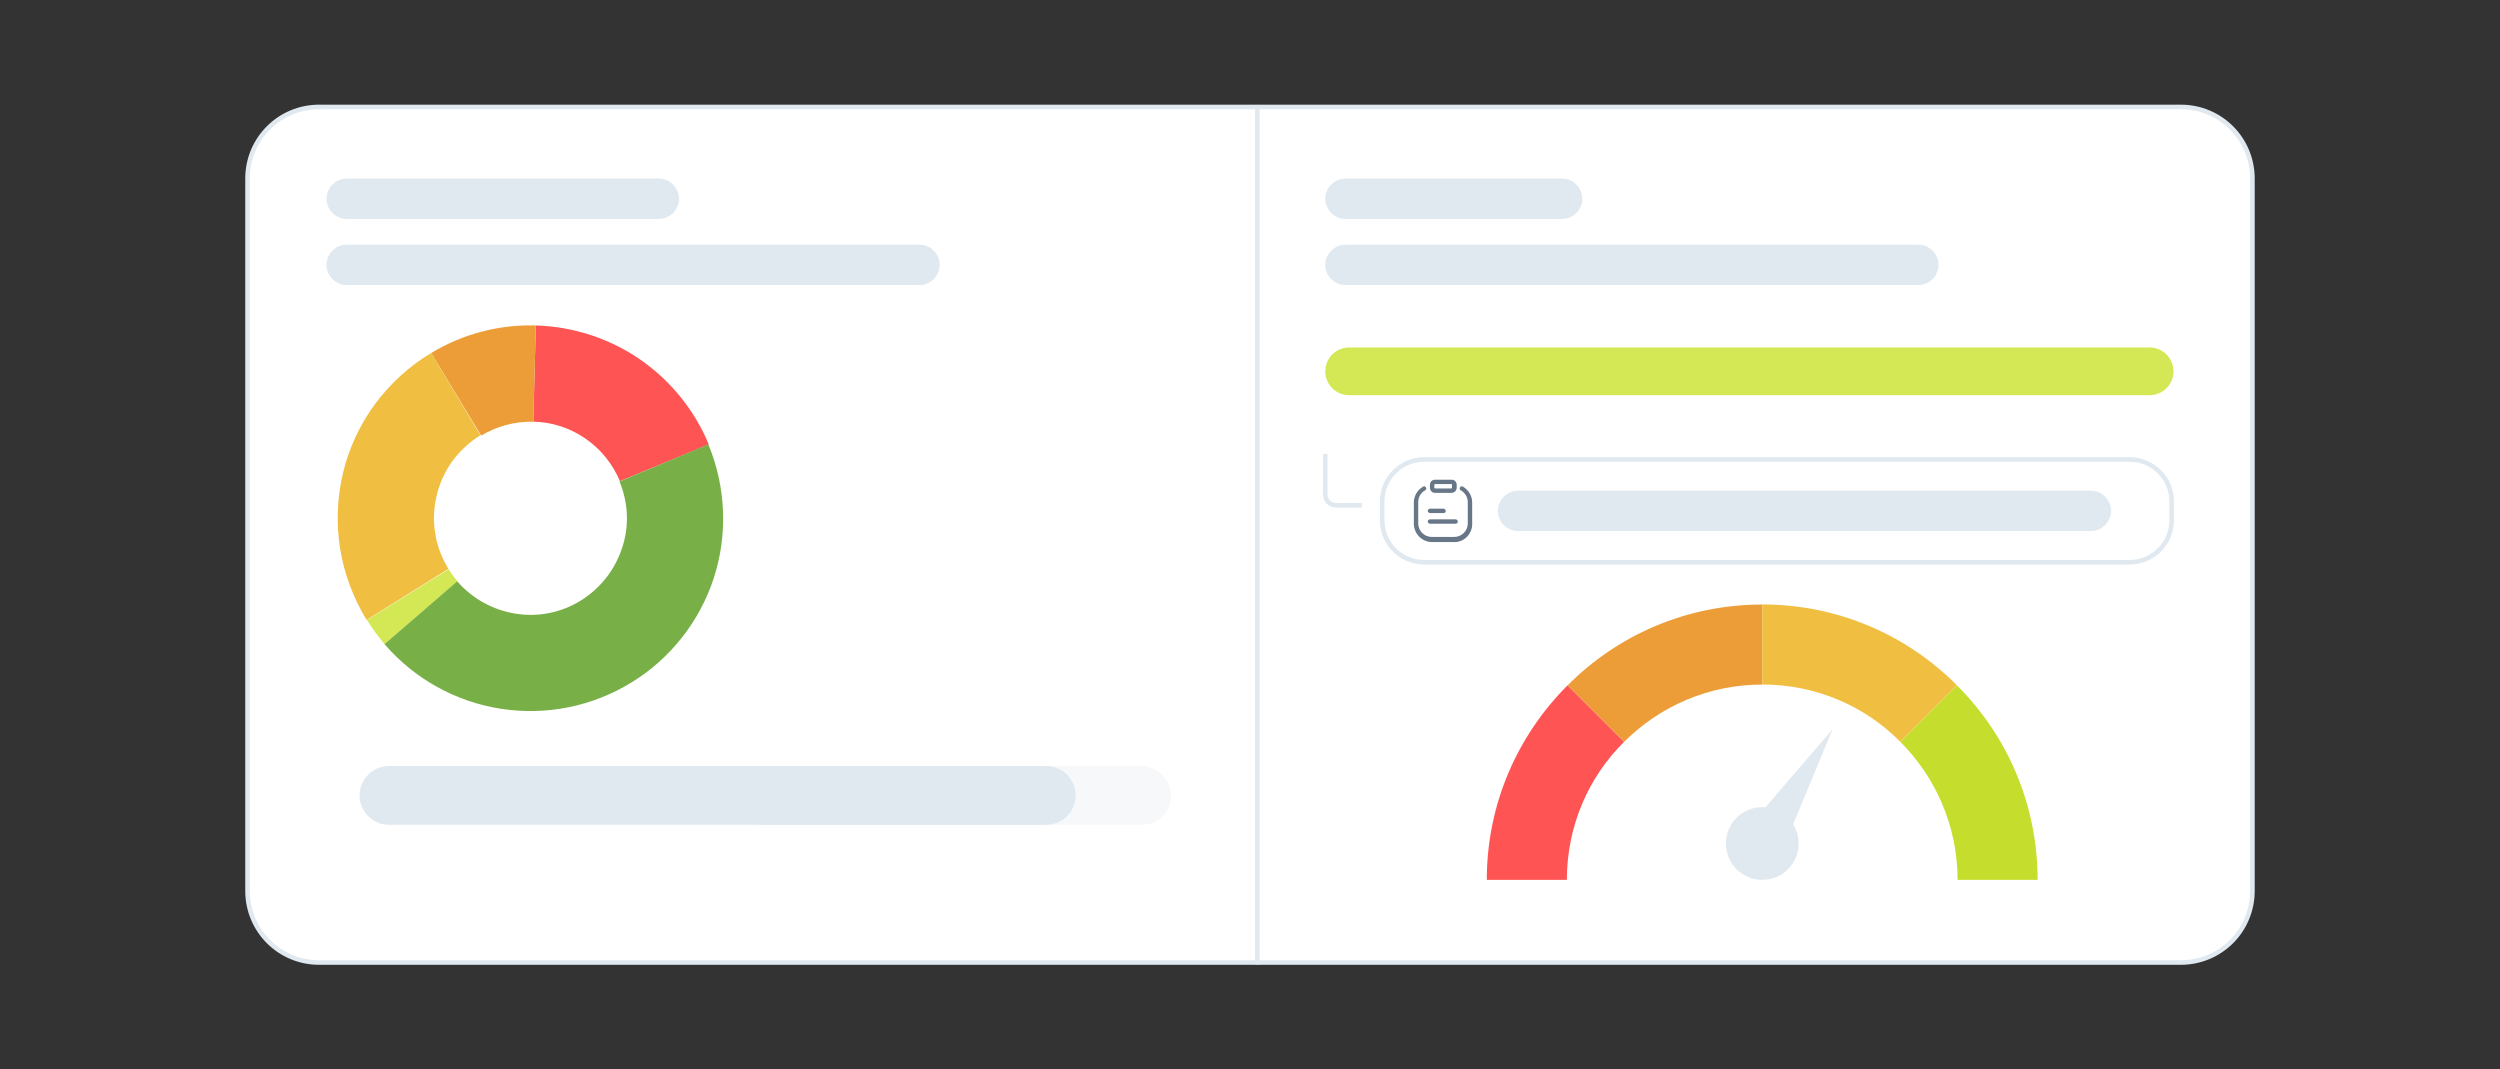
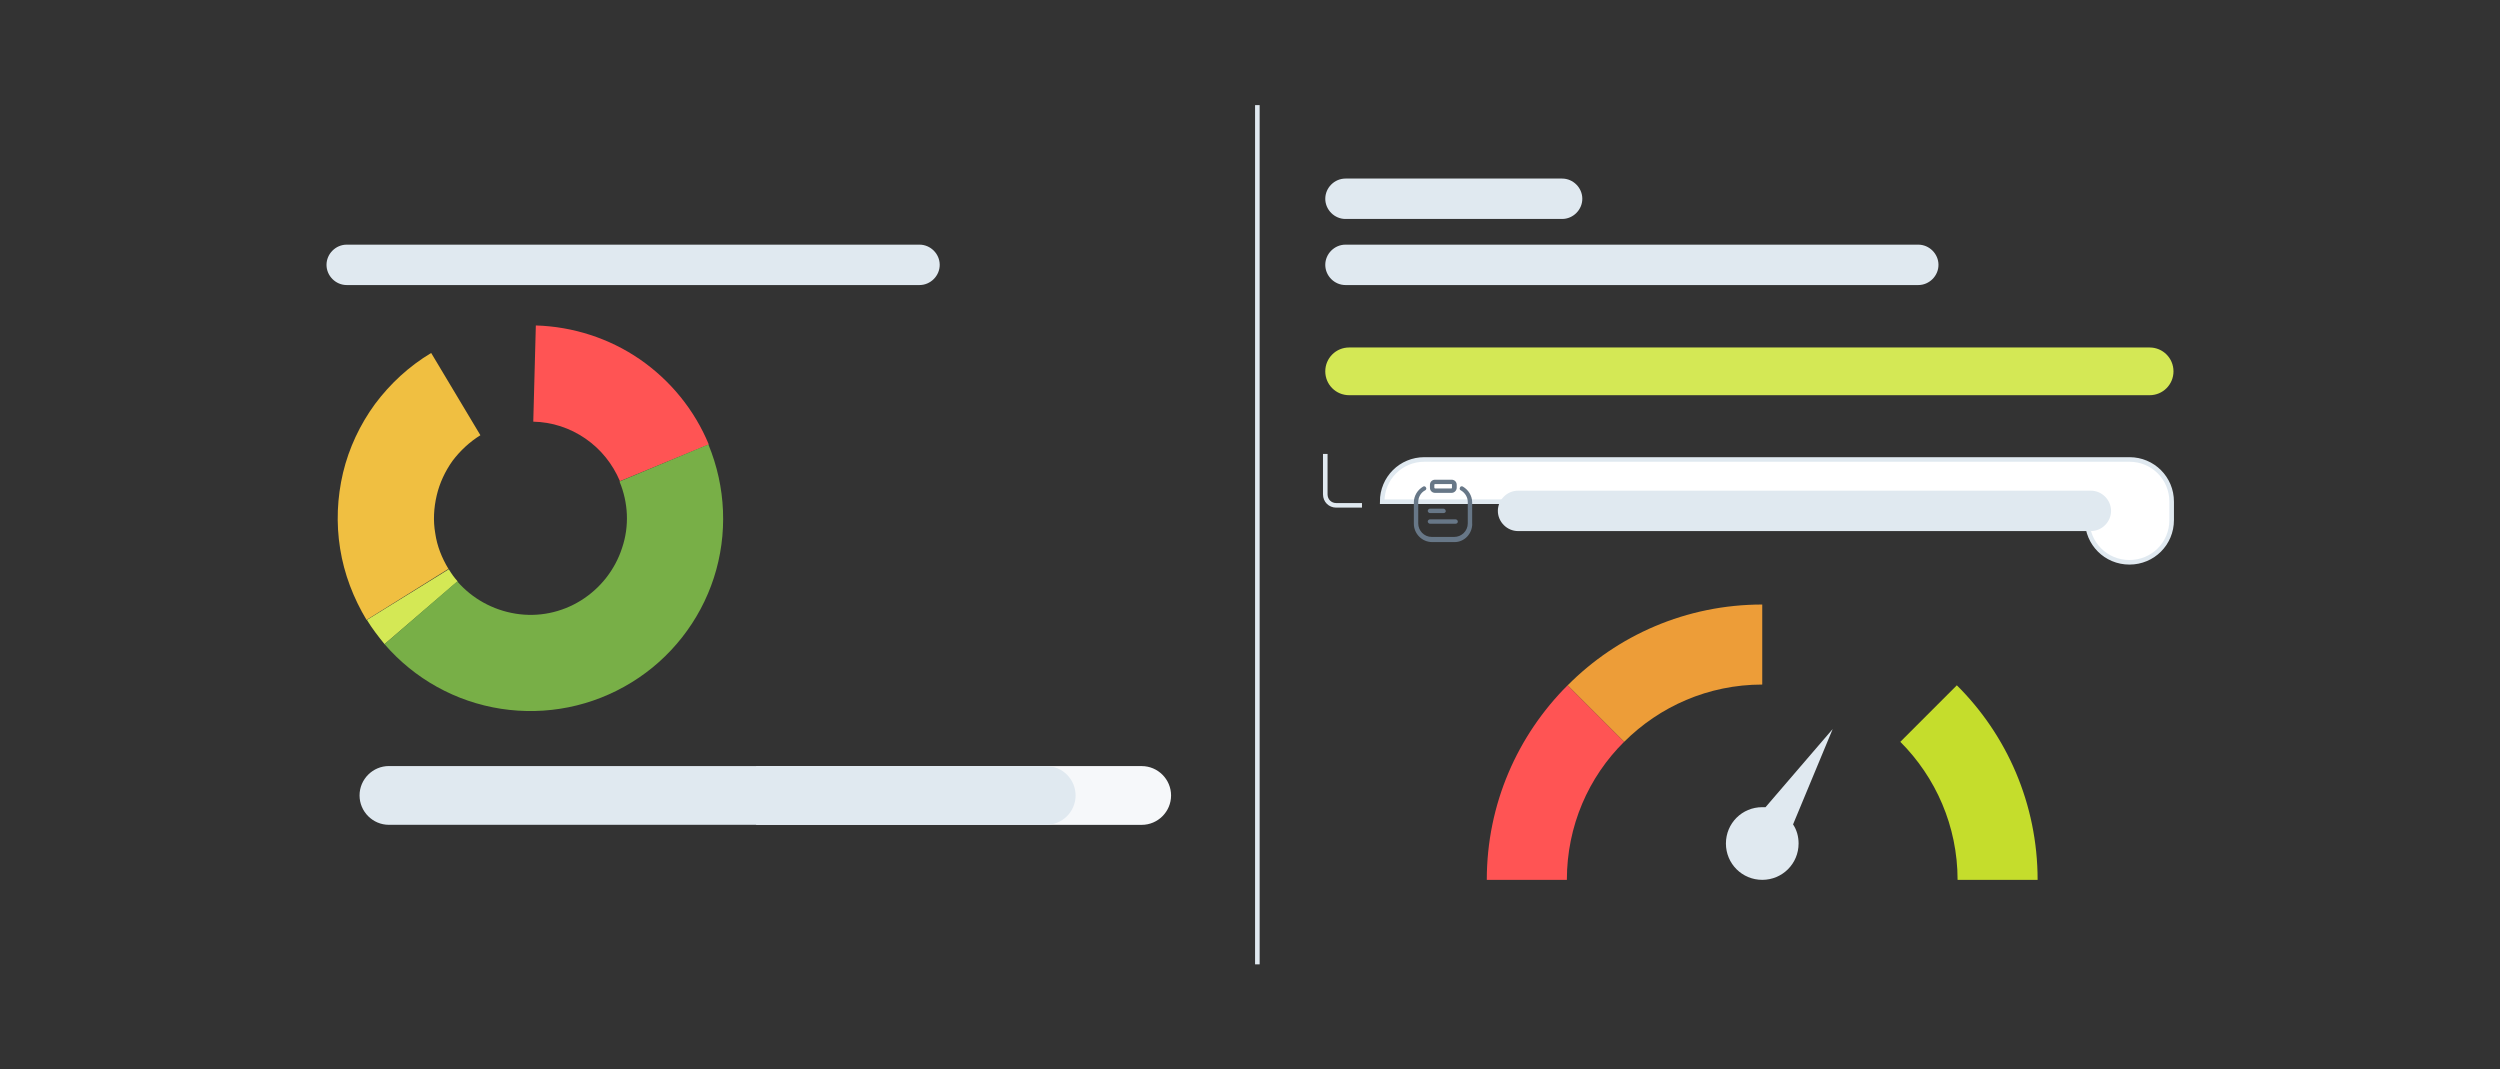
<svg xmlns="http://www.w3.org/2000/svg" width="547" height="234" version="1.1" viewBox="0 0 547 234">
  <rect x="0" y="0" width="547" height="234" fill="#333333" stroke="none" />
  <defs>
    <style>
      .st0 {
        fill: #e0e9f0;
      }

      .st1 {
        fill: #f0bf41;
      }

      .st2 {
        fill: #d4e855;
      }

      .st3 {
        fill: #ed9d38;
      }

      .st4 {
        fill: #78af47;
      }

      .st5 {
        fill: #ff5454;
      }

      .st6 {
        fill: #677787;
      }

      .st7 {
        fill: #fff;
      }

      .st7, .st8 {
        stroke: #e0e9f0;
      }

      .st9 {
        fill: #f6f8fa;
      }

      .st8 {
        fill: none;
      }

      .st10 {
        fill: #c5dd2c;
      }
    </style>
  </defs>
-   <path class="st7" d="M69.83,23.4h407.33c8.68,0,15.67,6.99,15.67,15.67v155.86c0,8.68-6.99,15.67-15.67,15.67H69.83c-8.68,0-15.67-6.99-15.67-15.67V39.07c0-8.68,6.99-15.67,15.67-15.67Z" />
  <line class="st8" x1="275.11" y1="23" x2="275.11" y2="211" />
  <path class="st2" d="M289.97,81.25c0-2.89,2.33-5.22,5.22-5.22h175.15c2.89,0,5.22,2.33,5.22,5.22s-2.33,5.22-5.22,5.22h-175.15c-2.89,0-5.22-2.33-5.22-5.22Z" />
  <path class="st8" d="M289.97,99.32v8.84c0,1.37,1.04,2.41,2.41,2.41h5.62" />
-   <path class="st7" d="M302.42,109.77c0-5.14,4.1-9.24,9.24-9.24h154.26c5.14,0,9.24,4.1,9.24,9.24v4.02c0,5.14-4.1,9.24-9.24,9.24h-154.26c-5.14,0-9.24-4.1-9.24-9.24v-4.02Z" />
+   <path class="st7" d="M302.42,109.77c0-5.14,4.1-9.24,9.24-9.24h154.26c5.14,0,9.24,4.1,9.24,9.24v4.02c0,5.14-4.1,9.24-9.24,9.24c-5.14,0-9.24-4.1-9.24-9.24v-4.02Z" />
  <path class="st6" d="M315.84,112.26h-2.97c-.24,0-.48-.24-.48-.48s.24-.48.48-.48h2.97c.24,0,.48.24.48.48.08.24-.16.48-.48.48ZM318.97,114.11c0-.24-.24-.48-.48-.48h-5.62c-.24,0-.48.24-.48.48s.24.48.48.48h5.62c.32,0,.48-.24.48-.48h0ZM322.11,114.59v-4.66c0-1.45-.8-2.73-2.01-3.45-.24-.16-.56-.08-.64.16-.16.24-.08.56.16.64.96.56,1.53,1.53,1.53,2.57v4.66c0,1.69-1.37,2.97-2.97,2.97h-4.9c-1.69,0-2.97-1.37-2.97-2.97v-4.66c0-1.04.56-2.09,1.53-2.57.24-.16.32-.4.16-.64-.16-.24-.4-.32-.64-.16-1.21.72-2.01,2.01-2.01,3.45v4.66c0,2.17,1.77,4.02,4.02,4.02h4.9c2.09,0,3.86-1.77,3.86-4.02h0ZM318.73,106.72v-.64c0-.64-.48-1.12-1.12-1.12h-3.62c-.64,0-1.12.48-1.12,1.12v.64c0,.64.48,1.12,1.12,1.12h3.62c.64,0,1.12-.56,1.12-1.12ZM317.61,105.91c.08,0,.08.08.08.16v.64c0,.08-.08.16-.08.16h-3.62c-.08,0-.16-.08-.16-.16v-.64c0-.08.08-.16.16-.16h3.62Z" />
  <path class="st10" d="M428.16,149.94l-12.37,12.37c7.71,7.71,12.53,18.4,12.53,30.21h17.51c0-16.63-6.75-31.74-17.68-42.58Z" />
  <path class="st5" d="M325.32,192.52h17.51c0-11.81,4.74-22.5,12.53-30.21l-12.37-12.37c-10.93,10.93-17.68,25.95-17.68,42.58Z" />
  <path class="st3" d="M343,149.94l12.37,12.37c7.71-7.71,18.4-12.53,30.21-12.53v-17.51c-16.63,0-31.74,6.75-42.58,17.68Z" />
-   <path class="st1" d="M385.58,132.26v17.51c11.81,0,22.5,4.74,30.21,12.53l12.37-12.37c-10.85-10.93-25.95-17.68-42.58-17.68Z" />
  <path class="st0" d="M401,159.5l-14.7,17.11h-.72c-4.42,0-7.95,3.54-7.95,7.95s3.54,7.95,7.95,7.95,7.95-3.54,7.95-7.95c0-1.53-.4-2.97-1.21-4.18l8.68-20.89Z" />
  <path class="st0" d="M332.15,107.36h125.33c2.41,0,4.42,2.01,4.42,4.42h0c0,2.41-2.01,4.42-4.42,4.42h-125.33c-2.41,0-4.42-2.01-4.42-4.42h0c0-2.41,2.01-4.42,4.42-4.42Z" />
  <path class="st0" d="M294.39,53.53h125.33c2.41,0,4.42,2.01,4.42,4.42h0c0,2.41-2.01,4.42-4.42,4.42h-125.33c-2.41,0-4.42-2.01-4.42-4.42h0c0-2.41,2.01-4.42,4.42-4.42Z" />
  <path class="st0" d="M294.39,39.07h47.4c2.41,0,4.42,2.01,4.42,4.42h0c0,2.41-2.01,4.42-4.42,4.42h-47.4c-2.41,0-4.42-2.01-4.42-4.42h0c0-2.41,2.01-4.42,4.42-4.42Z" />
  <path class="st0" d="M75.86,53.53h125.33c2.41,0,4.42,2.01,4.42,4.42h0c0,2.41-2.01,4.42-4.42,4.42h-125.33c-2.41,0-4.42-2.01-4.42-4.42h0c0-2.41,2.01-4.42,4.42-4.42Z" />
-   <path class="st0" d="M75.86,39.07h68.29c2.41,0,4.42,2.01,4.42,4.42h0c0,2.41-2.01,4.42-4.42,4.42h-68.29c-2.41,0-4.42-2.01-4.42-4.42h0c0-2.41,2.01-4.42,4.42-4.42Z" />
  <path class="st5" d="M155.08,97.24c-3.13-7.55-8.36-13.98-15.1-18.64-6.67-4.58-14.62-7.15-22.74-7.39l-.56,21.05c4.1.08,8.03,1.37,11.41,3.7s5.95,5.54,7.55,9.32l19.44-8.03Z" />
-   <path class="st3" d="M117.24,71.21c-8.03-.24-15.99,1.85-22.9,6.03l10.93,18.08c3.45-2.09,7.39-3.13,11.41-3.05l.56-21.05Z" />
  <path class="st1" d="M94.34,77.23c-4.82,2.89-8.92,6.67-12.29,11.17-3.29,4.5-5.7,9.64-6.99,15.02-1.29,5.46-1.53,11.09-.64,16.63.88,5.54,2.89,10.77,5.78,15.59l17.92-11.17c-1.45-2.41-2.49-4.98-2.89-7.79-.48-2.73-.32-5.54.32-8.28.64-2.73,1.85-5.3,3.45-7.55,1.69-2.25,3.78-4.18,6.11-5.62l-10.77-18Z" />
  <path class="st2" d="M80.28,135.64c1.12,1.85,2.49,3.62,3.86,5.3l15.99-13.74c-.72-.8-1.37-1.69-1.93-2.65l-17.92,11.09Z" />
  <path class="st4" d="M84.13,140.94c6.59,7.63,15.59,12.61,25.47,14.14,9.88,1.53,20.01-.48,28.6-5.78,8.52-5.22,14.94-13.42,18-22.9s2.65-19.84-1.21-29.16l-19.44,8.11c1.93,4.66,2.17,9.8.56,14.54-1.53,4.74-4.74,8.84-9,11.49-4.26,2.65-9.32,3.7-14.3,2.89-4.98-.8-9.48-3.29-12.77-7.07l-15.91,13.74Z" />
  <path class="st9" d="M165.44,167.62h84.36c3.54,0,6.43,2.89,6.43,6.43s-2.89,6.43-6.43,6.43h-84.36v-12.85Z" />
  <path class="st0" d="M78.67,174.04c0-3.54,2.89-6.43,6.43-6.43h143.81c3.54,0,6.43,2.89,6.43,6.43s-2.89,6.43-6.43,6.43H85.1c-3.54,0-6.43-2.89-6.43-6.43Z" />
</svg>